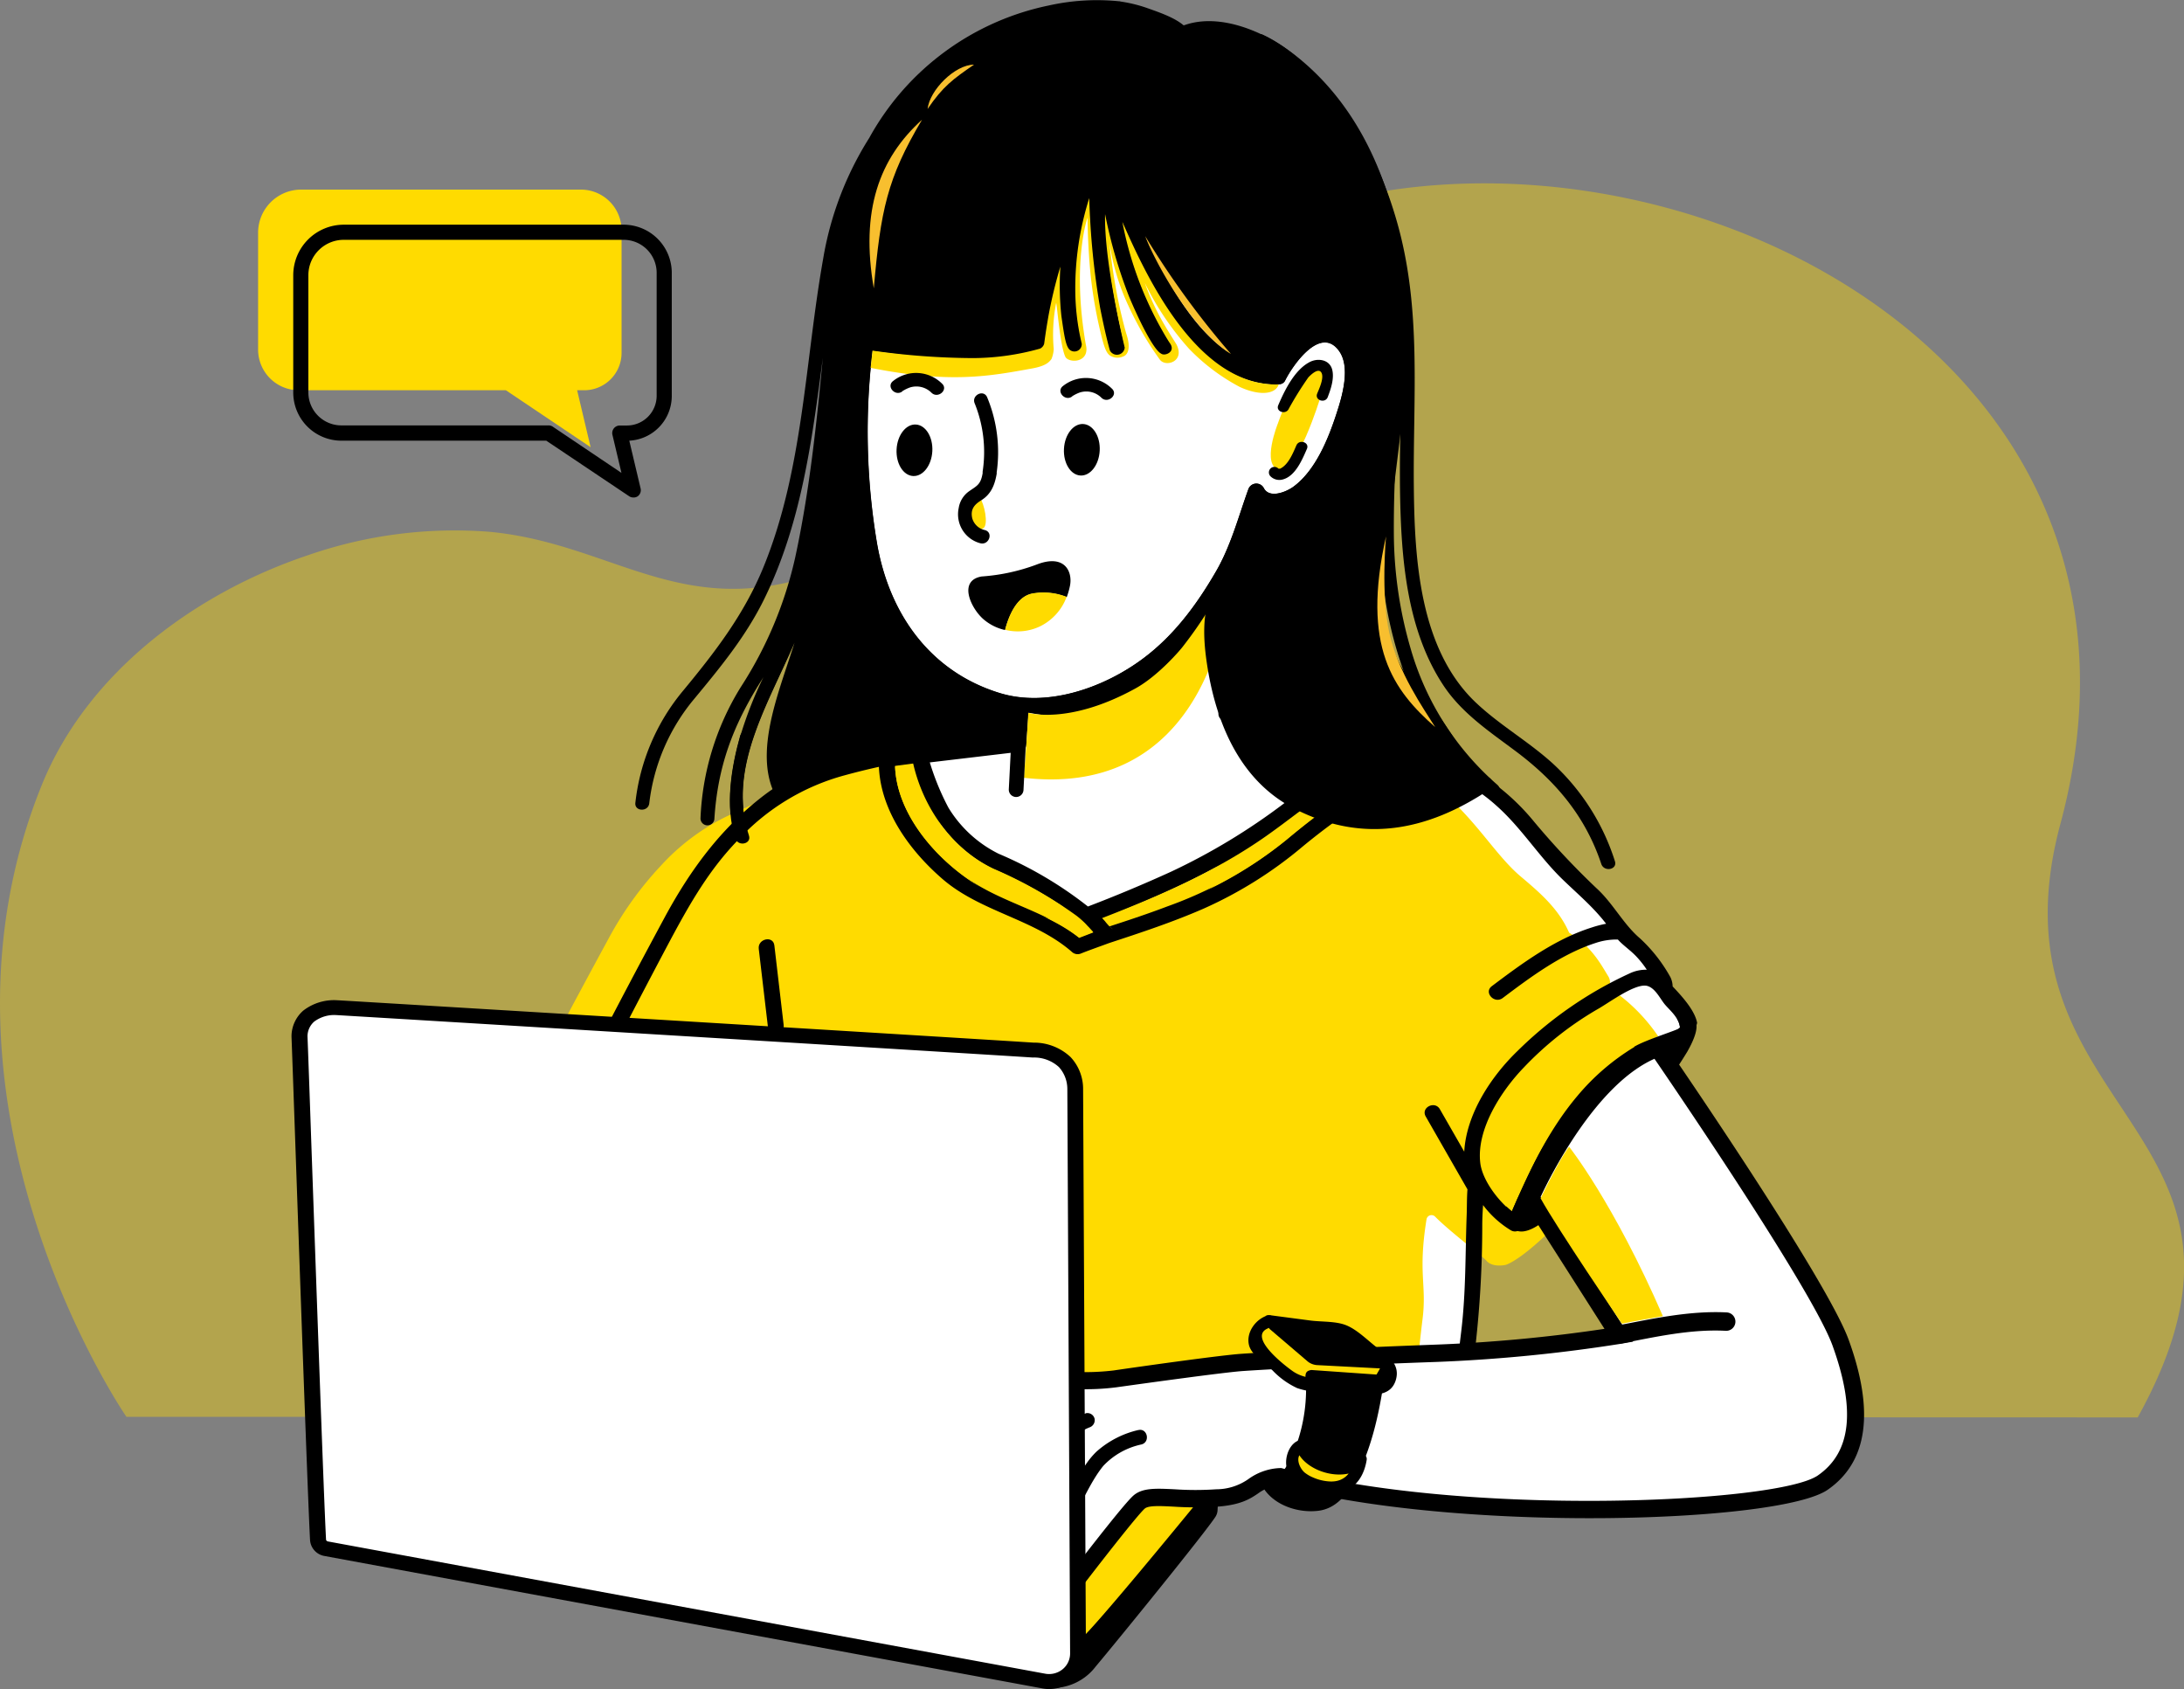
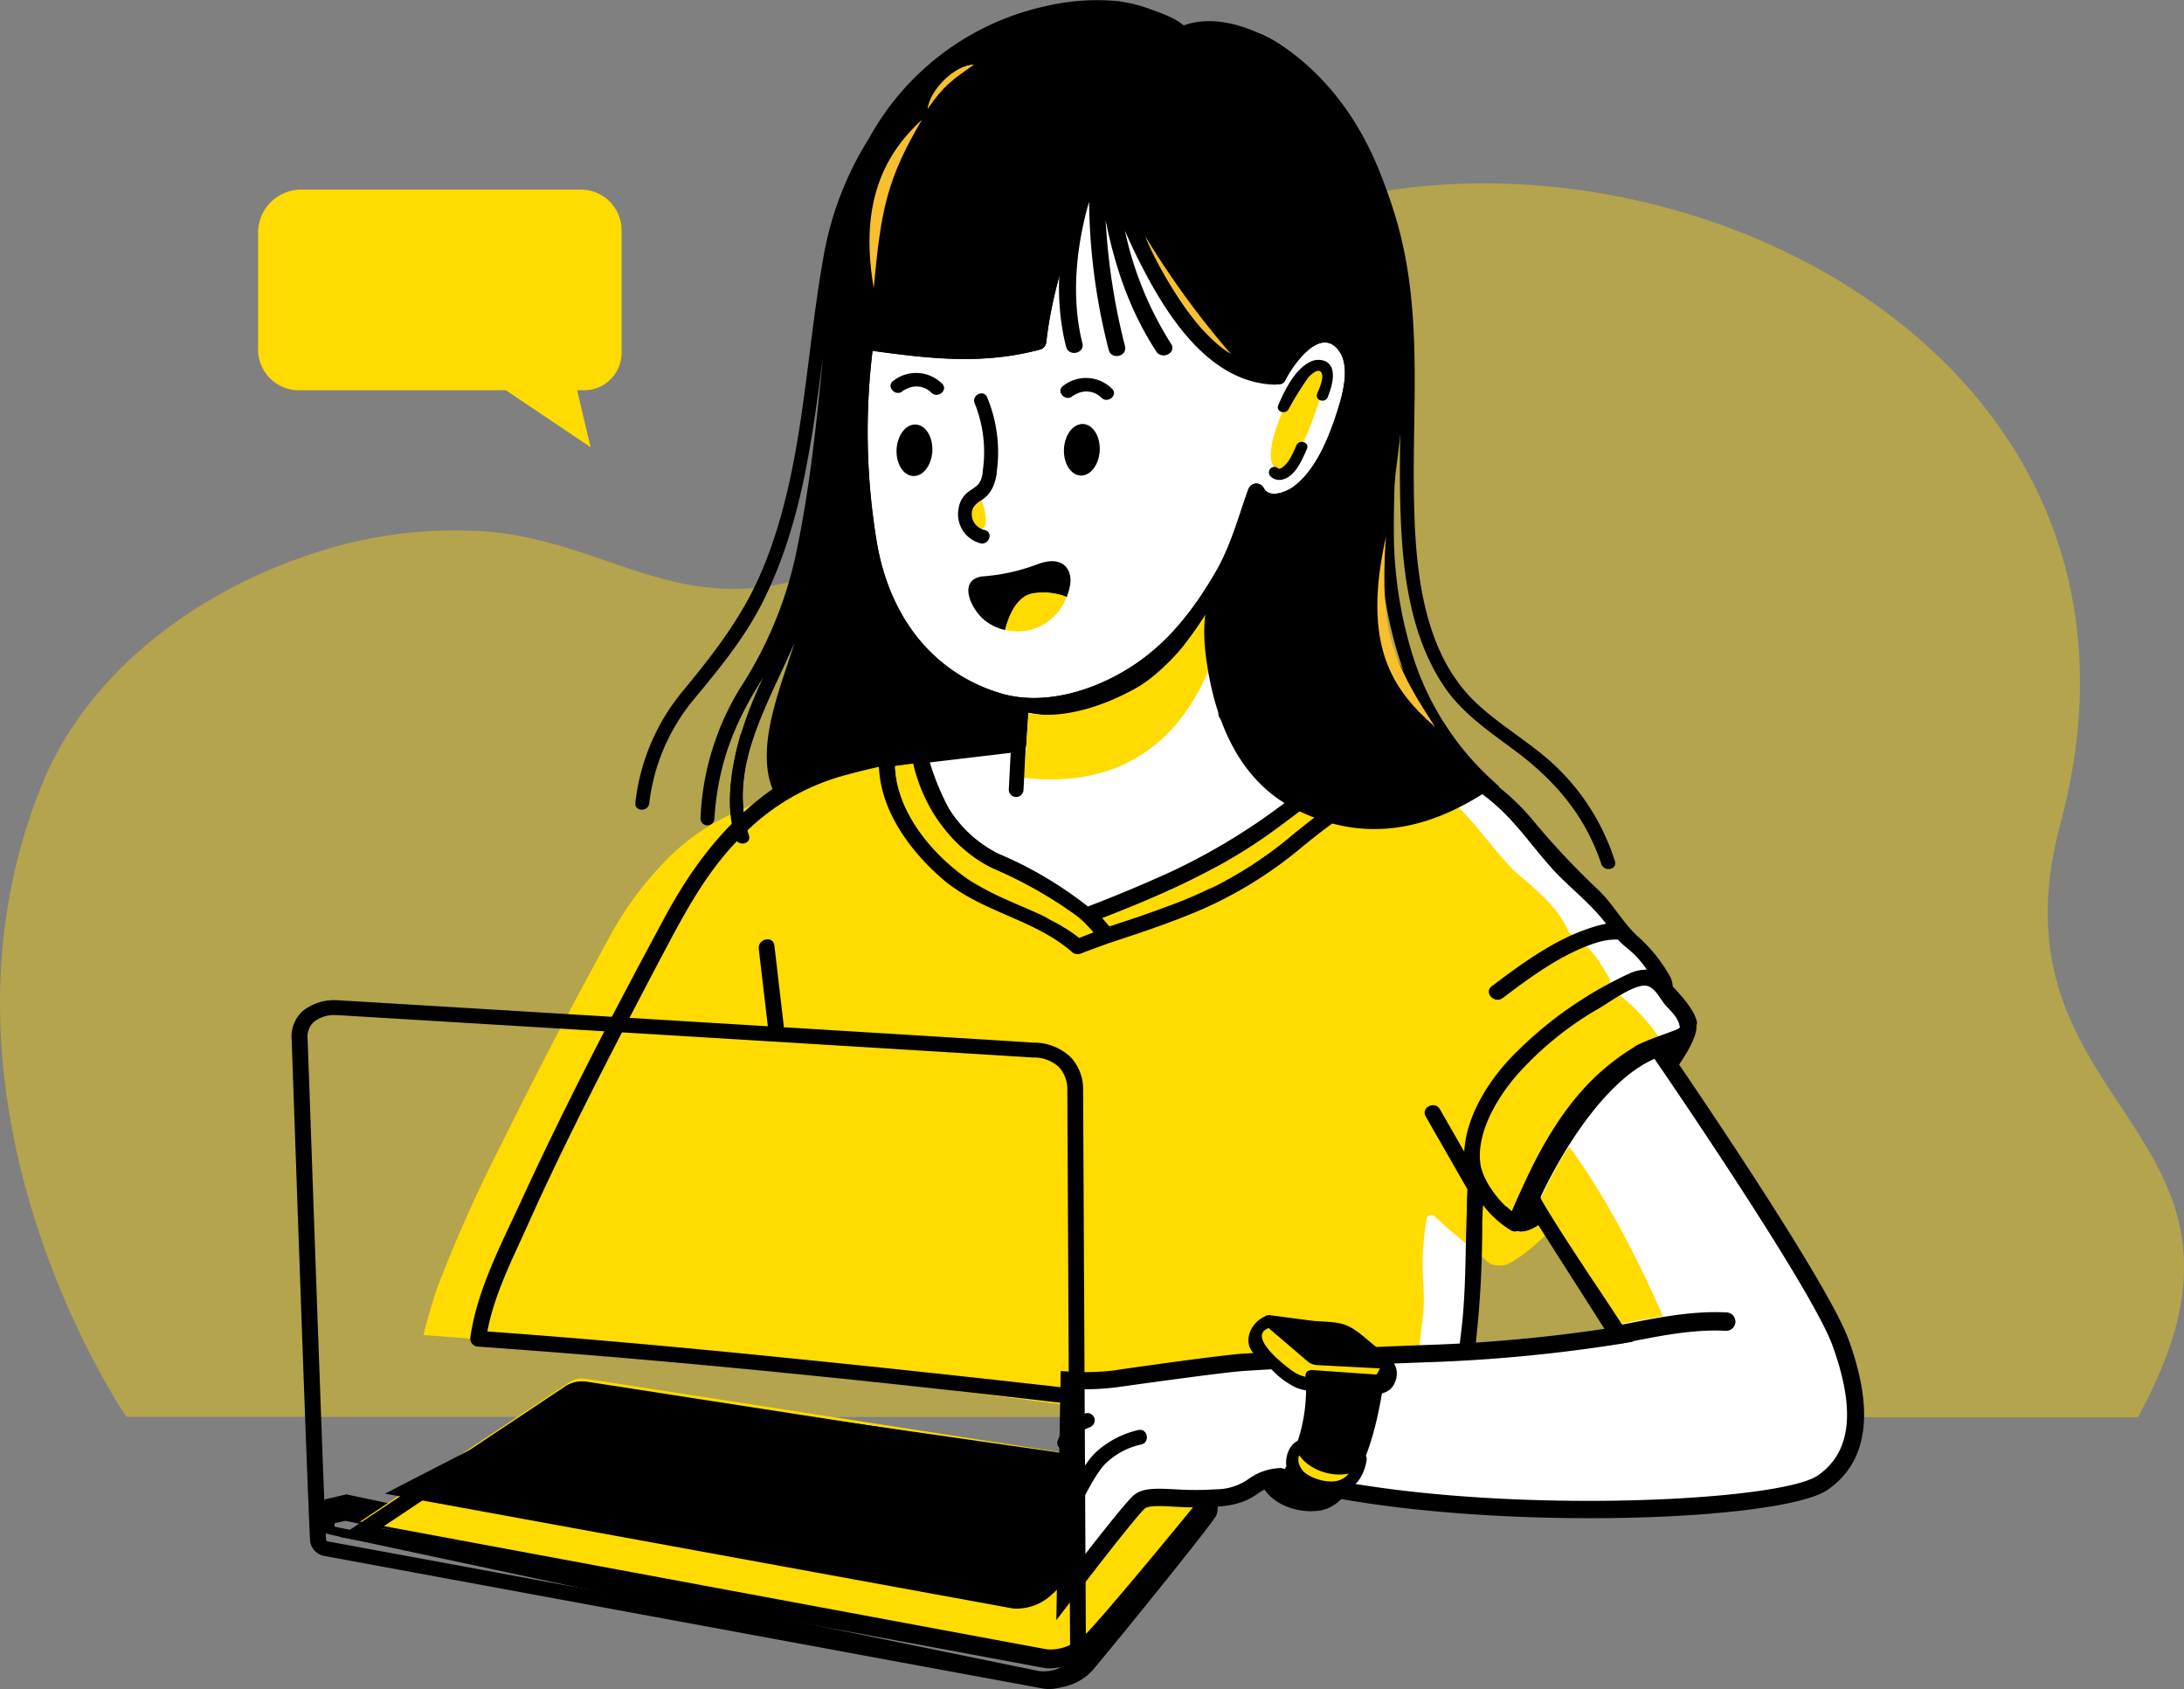
<svg xmlns="http://www.w3.org/2000/svg" viewBox="0 0 401.51 310.45">
  <rect x="0" y="0" width="401.51" height="310.45" fill="#808080" stroke="none" />
  <defs>
    <style>.cls-1,.cls-2{fill:#ffdb00;}.cls-2{opacity:0.4;}.cls-3{fill:#fff;}.cls-4{fill:none;}.cls-5{fill:#f8bf2f;}</style>
  </defs>
  <title>Asset 15</title>
  <g id="Layer_2" data-name="Layer 2">
    <g id="Layer_4" data-name="Layer 4">
      <path class="cls-1" d="M55.35,34.85h51.46a7.48,7.48,0,0,1,7.46,7.46V64.88a6.87,6.87,0,0,1-6.85,6.85H106.1l2.48,10.47L93,71.73H54.91a7.48,7.48,0,0,1-7.46-7.45V42.74A7.92,7.92,0,0,1,55.35,34.85Z" />
      <path class="cls-2" d="M23.24,260.42s-39.47-57.26-15.53-116.2c8.41-20.71,28.34-35.3,49-42.2a82.19,82.19,0,0,1,33.32-4.27c21.14,2,33.76,14.76,56,9A90,90,0,0,0,198.23,69c46.84-72.13,210.33-28.32,180.56,82.43C364.39,205,422.63,207,393,260.53Z" />
-       <path d="M116.42,91.44a1.35,1.35,0,0,1-.77-.24L100.43,81H62.75a8.86,8.86,0,0,1-8.84-8.84V50.59a9.3,9.3,0,0,1,9.28-9.29h51.46a8.86,8.86,0,0,1,8.85,8.85V72.73A8.24,8.24,0,0,1,115.69,81l2.08,8.78a1.38,1.38,0,0,1-.56,1.46A1.35,1.35,0,0,1,116.42,91.44ZM63.19,44.08a6.51,6.51,0,0,0-6.5,6.51V72.13a6.07,6.07,0,0,0,6.06,6.06h38.1a1.36,1.36,0,0,1,.78.24l12.62,8.49-1.66-7a1.39,1.39,0,0,1,1.35-1.71h1.32a5.47,5.47,0,0,0,5.46-5.46V50.15a6.07,6.07,0,0,0-6.07-6.07Z" />
      <path d="M256.23,63.54c-1.79,12.55-3,25.44-2.38,38.11a72,72,0,0,0,4,21.15,55.47,55.47,0,0,0,15.91,23.51c1.25,1.06,2.75-1,1.5-2.07a52.3,52.3,0,0,1-15.92-25,76.63,76.63,0,0,1-3.09-20.85,222.55,222.55,0,0,1,2.48-34.59c.23-1.63-2.31-1.88-2.54-.26Z" />
      <path d="M273.43,143c-5.32-4.59-7.35-10.35-12.17-15.48a24.45,24.45,0,0,1-6.66-18.11c.41-18.81,5.38-37.16,3.89-56.09-1.28-16.41-7.29-33.11-20.74-43.44-5.13-3.93-13.31-7.58-19.94-5.28l-.21.06c-1.66-1.42-4.42-2.37-6.42-3.08A26.28,26.28,0,0,0,206,.28a1.31,1.31,0,0,0-.41-.06A40.71,40.71,0,0,0,192.84,1a49,49,0,0,0-32.92,24.14l-.09.17a60.17,60.17,0,0,0-8.51,22.32c-3.35,18.89-3.63,38.74-11,56.7-3.55,8.64-8.86,15.52-14.74,22.63a38.84,38.84,0,0,0-8.77,20.57c-.22,1.63,2.34,1.76,2.55.14a36.52,36.52,0,0,1,8.35-19.31c4.7-5.68,9.22-11.17,12.56-17.8,7-14,9-29.48,11-44.79-1.17,12.26-2.45,24.5-5.05,36.56a72.89,72.89,0,0,1-10.06,24,49.49,49.49,0,0,0-7.38,24.12,1.28,1.28,0,0,0,2.55.13c.6-9.71,3.43-17.21,8.54-25.34.17-.26.33-.53.49-.8a72.41,72.41,0,0,0-4.23,10.76c-1.65,5.82-2.87,13.09-.9,19,.51,1.54,3,1,2.49-.55-4.06-12.27,3.42-24.06,8.34-35.51-3.38,10.91-10.17,25.65,1.29,33.31,8.18,5.47,19.89,4.45,29.14,3.16a1.09,1.09,0,0,0,.94-1.38L270.76,144l.77.66C272.77,145.72,274.68,144,273.43,143Z" />
      <path class="cls-3" d="M307.35,183.64c-.35-.4-.79-1-1.26-1.68a2.14,2.14,0,0,0-.16-1.71c-1.26-2-3.07-5.53-7.32-8.11-1.86-4.16-4.91-6.93-9-10.31-6.7-5.58-11.53-16.92-25.35-21.55l.12,0s-1.29-.76-7.36-2.4a12.71,12.71,0,0,0-2.73.52c-.58,0-1.15-.08-1.75-.1-11.17,5.68-39.31,25.51-53.73,27.5a82.43,82.43,0,0,0-15.36-8.32l-.71-.33a159.17,159.17,0,0,1-13-16.15,18.63,18.63,0,0,1-.48-1.86l-.75.1c-.51-.73-.79-1.16-.79-1.16s-19.76,4.64-24.58,7.09c-8.36,4.25-15.45,13.44-19.17,20.44,0,0-36,65.23-37.89,80.43,70.64,4.94,181.31,19.33,181.31,19.33s2.94-22.34,3.48-28.81c.57-6.83-.59-9.95.63-19.61a29.16,29.16,0,0,0,4.7,6.21c.18,1.23.74,1.91,1.94,1.64a3.59,3.59,0,0,0,.48-.14c2.65-1,7.86-5.8,17.61-17.45,8-9.61,11.08-14.45,12.11-16.89.26-.13.51-.25.73-.38a3,3,0,0,0,1.67-1.54C310.89,187.15,308.84,185.36,307.35,183.64Z" />
      <path class="cls-3" d="M280.12,225.32l.14-.33-.47.15A2.68,2.68,0,0,0,280.12,225.32Z" />
      <path class="cls-1" d="M297.12,182.93c-.35-.41-.78-1-1.24-1.68a2.13,2.13,0,0,0-.16-1.71c-1.25-2-3-5.53-7.25-8.11-1.84-4.16-4.85-6.93-8.87-10.3-6.64-5.57-11.41-16.91-25.1-21.54l.12,0s-1.28-.76-7.29-2.39a11.92,11.92,0,0,0-2.71.51c-.57,0-1.14-.08-1.73-.1-11.07,5.69-36.22,24-50.51,26-25.16-10.29-26.08-25-26.08-25s-13.72-.27-24,7c-2.85,2-6.13,3.18-9.24,4.71a40.22,40.22,0,0,0-11.5,8.73,63.43,63.43,0,0,0-9.6,13.32q-2.64,4.86-5.25,9.72c-5,9.27-9.79,18.6-14.43,28a271.72,271.72,0,0,0-12.1,27.13c-.19.53-2.5,8.16-2.27,8.18,66.15,4.62,169.12,19.91,180.18,21.57a.93.93,0,0,0,1.06-.84c.35-3.86,1.65-18,2.36-23.56.83-6.47-.87-8.38.74-18.43a.93.93,0,0,1,1.58-.52c2.57,2.61,8,6.7,9.39,8.05,1.08,1.37,3.5.86,3.67.8,2.63-1,8.89-5.93,18.92-18.24a95.87,95.87,0,0,0,12.83-20.54C308.74,192.5,298.6,184.64,297.12,182.93Z" />
-       <path d="M220.1,275.56l-.83-.15c-2.2,3.39-17.52,20.83-21.33,25.39-4.05,4.85-7.85,3.06-7.85,3.06L63.52,278l-3,.66c-.65,1-.49,3.09.11,3.24L190.67,308.6a8.48,8.48,0,0,0,7.76-3.07c4-4.55,20.06-23.27,21.55-25.58a.64.64,0,0,0,.1-.33l.2-3.77A.26.26,0,0,0,220.1,275.56Z" />
      <path d="M193.14,310.26a6.08,6.08,0,0,1-1-.12L60.42,282A2,2,0,0,1,59,280.57a5.86,5.86,0,0,1,.43-4.46l.33-.52,3.93-.92L192.37,302l.15.07c.1.05,3,1.28,6.26-2.87,1.14-1.44,3.28-4.06,5.77-7.1,5.69-7,14.29-17.48,15.82-19.95l.53-.86,1.78.33a1.82,1.82,0,0,1,1.36,1.95l-.2,4a2.43,2.43,0,0,1-.35,1.16c-1.64,2.64-18.19,23-22.06,27.59A10,10,0,0,1,193.14,310.26ZM61.51,280.61,191,307.15a7.08,7.08,0,0,0,6.42-2.61c4.08-4.64,19.25-22.35,21.29-25.23l0-.73c-3.07,3.87-9,10.8-14,16.6-2.43,2.83-4.53,5.27-5.64,6.59-4.21,5.05-8.39,3.87-9.34,3.51L63.53,279.54l-2,.43A3.47,3.47,0,0,0,61.51,280.61Z" />
      <path class="cls-1" d="M199.91,300.15c3.78-3.59,22.07-26,24.24-28.68L107.69,253.42a4.4,4.4,0,0,0-2.9.56l-38.6,25.71,125.91,23.4S195.88,304,199.91,300.15Z" />
      <path d="M192.66,306.65a5.76,5.76,0,0,1-.88-.11L62.36,282.49l41.73-27.8a5.73,5.73,0,0,1,3.81-.73l119,18.44-1.65,2c-3.41,4.18-20.6,25.23-24.37,28.82h0A11.13,11.13,0,0,1,192.66,306.65ZM70,280.9l122.33,22.74c.18,0,3.22.62,6.59-2.58h0c3.22-3.06,17.37-20.28,22.47-26.52L107.47,256.88a3,3,0,0,0-2,.37Z" />
      <path d="M310.37,188.19s3.79.27-12.21,19.38-19.78,19.8-20.07,15.47c-.37-5.69,6.26-16.44,10.49-21.8S301.1,188.36,310.37,188.19Z" />
      <path d="M310.31,189.32c-1.2-.13-.14-.82-.9.5a84.56,84.56,0,0,1-4.78,7.78c-4.1,5.6-8.61,11-13.24,16.11a65.66,65.66,0,0,1-8.95,8.85c-.87.65-2.26,2-3.11,1.18s.3-4.09.58-5a41.38,41.38,0,0,1,3.66-8c5.6-9.86,14.48-20.85,26.74-21.45,1.44-.07,1.57-2.32.12-2.25-10.91.53-19.57,8.56-25.43,17.17-3,4.45-6.09,9.42-7.48,14.68-.49,1.82-1.23,4.84.17,6.51,2.87,3.42,8.76-3.3,10.47-5a194.93,194.93,0,0,0,13.19-14.95,91.37,91.37,0,0,0,8.84-12.14c.67-1.18,3.33-5.93.24-6.26C309,186.91,308.87,189.16,310.31,189.32Z" />
      <path class="cls-3" d="M199.68,168.92c13.08,1.86,22-5.62,52-30-21.45-4.73-26.38-7.73-26.38-7.73L228,96.93s-4.65,15.1-12.33,23.84c-7.34,8.35-15.65,11.67-27.85,8.58l-.53,7.49-19,2.25S167.63,164.35,199.68,168.92Z" />
      <path d="M199.61,170.27c7.3,1,13.86-1.37,20-5.13,11.78-7.16,22.29-16.56,33-25.21a1.36,1.36,0,0,0-.47-2.29c-8-1.78-16.22-3.56-23.87-6.6-.43-.17-1.79-1.06-2.19-1,1.15-.26,0,2.07.67.33a10.35,10.35,0,0,0,.2-2.56L229.38,97a1.36,1.36,0,0,0-2.64-.49,72.6,72.6,0,0,1-9.9,20.63c-7,9.77-16.83,13.73-28.57,10.93a1.36,1.36,0,0,0-1.77,1.21l-.53,7.49,1.06-1.25-19,2.25a1.37,1.37,0,0,0-1.06,1.25,28.55,28.55,0,0,0,4.12,14.39c6,10.32,17.17,15.12,28.56,16.86,1.72.26,1.85-2.45.15-2.71-14.39-2.18-30.47-11.93-30.12-28.4l-1.06,1.25,19-2.25a1.35,1.35,0,0,0,1.06-1.25l.53-7.49-1.78,1.22c11.46,2.74,21.49,0,29.3-9,5.92-6.79,9.93-15.72,12.59-24.28l-2.64-.5L224,131.12a1.33,1.33,0,0,0,.61,1.2,28.52,28.52,0,0,0,5.2,2.16,192.14,192.14,0,0,0,21.49,5.72l-.48-2.28c-10.32,8.36-20.49,17.43-31.8,24.45-6,3.71-12.14,6.15-19.24,5.19C198,167.33,197.9,170,199.61,170.27Z" />
      <path class="cls-3" d="M236.29,69.89a1.21,1.21,0,0,1-1.39.71,1.86,1.86,0,0,1-.37-.1C224.89,66.81,218.28,56,213,47.68a200.11,200.11,0,0,1-10.12-18c-5,10.34-9.24,21.77-10.54,33.18a1.59,1.59,0,0,1-1.2,1.42c-10.62,2.81-20.21,1.65-30.75.22a123.55,123.55,0,0,0,.78,35.14c2.17,13,9.63,23.76,22.55,27.75,8.88,2.75,19.32-1,26.45-6.36,5.67-4.24,9.86-9.92,13.38-16,2.73-4.72,4.1-10,5.94-15.1a1.55,1.55,0,0,1,2.82-.22c1,2,4.12.73,5.4-.19,4.16-3,6.55-9,8.06-13.73,1-3,2.53-8.34.38-11.28C242.78,59.82,237.76,67,236.29,69.89Z" />
      <path d="M247.1,61.07c-5.11-3.56-10.22,1.71-12.76,6-8.93-4.13-15.29-15.39-20.1-23.28a202.52,202.52,0,0,1-10-18.31,1.54,1.54,0,0,0-2.64-.14C196,36.57,191.09,49,189.46,61.52c-10.4,2.51-19.85,1.13-30.31-.29a1.56,1.56,0,0,0-1.61,1.45,124.9,124.9,0,0,0-.37,29.81c1.24,11.54,3.8,23,13,30.85,13.59,11.59,31.76,9.28,44.71-2.22,8.72-7.74,12.87-17.52,16.72-28a7.15,7.15,0,0,0,5.92,0c6.62-2.86,10.29-12.39,11.86-18.82C250.41,70.21,251.16,63.9,247.1,61.07Zm-1.3,14.69c-1.51,4.68-3.9,10.72-8.06,13.73-1.28.92-4.37,2.21-5.4.19a1.55,1.55,0,0,0-2.82.22c-1.84,5.1-3.21,10.38-5.94,15.1-3.52,6.09-7.71,11.77-13.38,16-7.13,5.33-17.57,9.11-26.45,6.36-12.92-4-20.38-14.78-22.55-27.75a123.55,123.55,0,0,1-.78-35.14c10.54,1.43,20.13,2.59,30.75-.22a1.59,1.59,0,0,0,1.2-1.42c1.3-11.41,5.52-22.84,10.54-33.18a200.11,200.11,0,0,0,10.12,18c5.25,8.3,11.86,19.13,21.5,22.82a1.86,1.86,0,0,0,.37.1,1.21,1.21,0,0,0,1.39-.71c1.47-2.89,6.49-10.07,9.89-5.41C248.33,67.42,246.77,72.74,245.8,75.76Z" />
      <path d="M234.52,67.59c-11.3-.29-18.38-12.86-22.73-21.75A113,113,0,0,1,204.19,26a1.44,1.44,0,0,0-1.35-1.16,1.16,1.16,0,0,0-1.43.7l-.17.36h0v0c-5.52,11.41-8.4,25.42-5.25,37.83.48,1.9,3.48,1.26,3-.66-2.09-8.22-1.19-17.67,1.23-26a113.77,113.77,0,0,0,3.6,27.22c.47,1.92,3.46,1.27,3-.66a119.78,119.78,0,0,1-3.56-23.14c1.7,8.46,4.38,16.52,9.3,24.1,1.07,1.64,3.81.26,2.73-1.4a63.21,63.21,0,0,1-8.47-20.75c1.07,2.44,2.2,4.83,3.43,7.16,4.84,9.26,12.47,20.79,24.12,21.1C236.32,70.71,236.49,67.65,234.52,67.59Z" />
      <path d="M193,292.92c2.84-2.4,14.84-15.45,19.66-20.72a1.43,1.43,0,0,0-.83-2.38L110.62,255.34a4.26,4.26,0,0,0-2.58.43l-36.11,18.6,114.12,20.86A8.73,8.73,0,0,0,193,292.92Z" />
      <path d="M186.64,295.67c-.39,0-.63-.07-.67-.07L70.78,274.54l37.09-19.11a4.77,4.77,0,0,1,2.81-.46l101.21,14.48a1.74,1.74,0,0,1,1.41,1.17,1.8,1.8,0,0,1-.36,1.83c-5,5.44-16.86,18.35-19.7,20.75A9.47,9.47,0,0,1,186.64,295.67ZM73.08,274.19l113,20.67a8.44,8.44,0,0,0,6.64-2.23h0c2.81-2.38,14.66-15.26,19.62-20.68a1.07,1.07,0,0,0,.22-1.08,1,1,0,0,0-.82-.67L110.57,255.71a4.09,4.09,0,0,0-2.36.39Z" />
      <path class="cls-4" d="M299.62,179a7,7,0,0,1,3.16-.68,18.15,18.15,0,0,0-1.94-2.45c-1.2-1.25-2.38-2-3.38-3.1l-.08,0a12,12,0,0,0-4,.63c-6.26,2-11.92,6.23-17.1,10.13-1.5,1.13-3.47-1-2-2.18,5.6-4.22,11.65-8.68,18.43-10.81a20.29,20.29,0,0,1,2.59-.67c-2.4-3.12-5.24-5.47-8.14-8.28-4.32-4.19-7.53-9.37-12-13.4a32.21,32.21,0,0,0-9.25-5.85l-1.55-.61c-9.07,2-17.78,8.15-24.78,13.89A76.4,76.4,0,0,1,221.32,167c-5.67,2.48-11.55,4.42-17.43,6.35-1.7.63-3.41,1.22-5.1,1.89a1.56,1.56,0,0,1-1.76-.32c-7-6.07-16.82-7.33-23.86-13.46-5.93-5.16-11.23-12.43-11.57-20.51-2.09.46-4.18,1-6.24,1.54a41.3,41.3,0,0,0-19.59,11.84c-5.3,5.43-8.84,11.62-12.37,18.19q-6.12,11.42-12,23c-5,9.74-9.83,19.53-14.3,29.5-2.76,6.18-6.24,12.92-7.48,19.71,16.41,1.18,32.79,2.65,49.15,4.27q63.85,6.28,127.51,14.65c.82-6.33,1.63-12.66,2.38-19,.85-7.22.71-14.22,1-21.45.05-1.46,0-3,.14-4.61l-7.67-13.39c-.95-1.64,1.67-3,2.6-1.34l4.5,7.84c.39-7,5-13.89,9.81-18.51A72.22,72.22,0,0,1,299.62,179Zm-160.17-7.47q-.87-7.31-1.72-14.62c-.22-1.87,2.64-2.5,2.86-.63q.87,7.31,1.72,14.62C142.53,172.73,139.67,173.36,139.45,171.49Z" />
      <path class="cls-3" d="M306,184.51c-.89-1.1-1.8-3.11-3.37-3.38-1.17-.21-3.08.73-4.92,1.82a18.84,18.84,0,0,1,5.46,5.67,48.6,48.6,0,0,0-5.58,4c-13.76,10.91-16.78,21.51-18.7,27.66,3-6.68,6.31-13.28,11-18.87a42,42,0,0,1,10.52-9.06c2.14-1.29,6.6-1.48,8.43-3.52C308.72,187,306.86,185.56,306,184.51Z" />
      <path class="cls-1" d="M298.83,193.69c1.55-1.24,4.23-2.27,6-3.23a32.61,32.61,0,0,0-7.07-7.51c-1.61,1-3.16,2-4.11,2.54a60.55,60.55,0,0,0-13.48,10.67c-4.11,4.22-8.79,11.33-8,17.57.37,3,3.1,6.77,5.79,8.91.33-.77.67-1.54,1-2.31C281.9,214.41,285.06,204.6,298.83,193.69Z" />
      <path d="M312,188c-.42-2.25-2.66-4.75-4.5-6.69a4,4,0,0,0-.3-1.45,2.06,2.06,0,0,0-.16-.34,28.35,28.35,0,0,0-5.55-7.05c-3.07-2.61-4.92-6.42-8-9.22A145.13,145.13,0,0,1,282,151a41.4,41.4,0,0,0-13.18-10.64,49.14,49.14,0,0,0-5.53-2.25,14.94,14.94,0,0,0-8.55-1.47,8.43,8.43,0,0,0-4.24,1.23l-1,.67c-4.82,2.41-9.19,6-13.46,9.14a115.68,115.68,0,0,1-20.7,12.52q-7.56,3.45-15.33,6.42a71.51,71.51,0,0,0-16.43-9.7,22.5,22.5,0,0,1-9.21-8.45,46.64,46.64,0,0,1-4.1-10.78,1.5,1.5,0,0,0-1.75-1.11c-9.64,1.63-20.13,3.54-28.05,9.59S127,159.79,122.34,168.35c-9.26,17.17-18.31,34.5-26.46,52.24-3.65,7.93-8.25,16.6-9.43,25.38a1.48,1.48,0,0,0,1.38,1.54C143,251.39,198,258,252.9,264.87q7.28.92,14.54,1.85a1.48,1.48,0,0,0,1.54-1.39q1.18-9,2.28-18a197.54,197.54,0,0,0,1.24-22.14c0-1.23.07-2.46.15-3.69a18.13,18.13,0,0,0,5.08,4.62,1.49,1.49,0,0,0,2.19-.76c3.57-8.43,7.52-17.19,13.92-23.89a39.18,39.18,0,0,1,11-8.12c2.34-1.15,5.43-1.93,6.87-4.25a1.41,1.41,0,0,0,.18-.45.64.64,0,0,1,0-.07,1.11,1.11,0,0,0,0-.17A2.08,2.08,0,0,0,312,188Zm-79.1-34.3c5.79-4.09,11.28-8.81,17.54-12.18,2.86-1.53,5.2-2.54,8.39-1.62l.67.19c-8.44,2.94-16.34,8.72-22.95,14.25a74.09,74.09,0,0,1-21.76,12.26c-3.55,1.35-7.15,2.55-10.76,3.72-.08,0,1.22.95.17.19a9.09,9.09,0,0,1-1-1.11l-.52-.56C213.16,164.71,223.58,160.19,232.86,153.65Zm-65-13.27c1.86,8.18,7.19,15.75,14.8,19.35a79.53,79.53,0,0,1,15.22,8.62,16.8,16.8,0,0,1,1.62,1.42l1.45,1.57-2.59,1c-6.07-4.79-13.93-6.3-20.24-10.64-6.67-4.58-13.29-12.38-13.6-20.84Zm101.31,71.29-4.5-7.84c-.93-1.63-3.55-.3-2.6,1.34l7.67,13.39c-.12,1.56-.09,3.15-.14,4.61-.27,7.23-.13,14.23-1,21.45-.75,6.34-1.56,12.67-2.38,19Q202.63,255.34,138.75,249c-16.36-1.62-32.74-3.09-49.15-4.27,1.24-6.79,4.72-13.53,7.48-19.71,4.47-10,9.33-19.76,14.3-29.5q5.9-11.53,12-23c3.53-6.57,7.07-12.76,12.37-18.19a41.3,41.3,0,0,1,19.59-11.84c2.06-.56,4.15-1.08,6.24-1.54.34,8.08,5.64,15.35,11.57,20.51,7,6.13,16.85,7.39,23.86,13.46a1.56,1.56,0,0,0,1.76.32c1.69-.67,3.4-1.26,5.1-1.89,5.88-1.93,11.76-3.87,17.43-6.35a76.4,76.4,0,0,0,18.25-11.46c7-5.74,15.71-11.87,24.78-13.89l1.55.61a32.21,32.21,0,0,1,9.25,5.85c4.51,4,7.72,9.21,12,13.4,2.9,2.81,5.74,5.16,8.14,8.28a20.29,20.29,0,0,0-2.59.67c-6.78,2.13-12.83,6.59-18.43,10.81-1.51,1.14.46,3.31,2,2.18,5.18-3.9,10.84-8.11,17.1-10.13a12,12,0,0,1,4-.63l.08,0c1,1.12,2.18,1.85,3.38,3.1a18.15,18.15,0,0,1,1.94,2.45,7,7,0,0,0-3.16.68A72.22,72.22,0,0,0,279,193.16C274.2,197.78,269.58,204.69,269.19,211.67Zm31.24-19.27a42,42,0,0,0-10.52,9.06c-4.7,5.59-8.06,12.19-11,18.87-.34.77-.68,1.54-1,2.31-2.69-2.14-5.42-5.89-5.79-8.91-.76-6.24,3.92-13.35,8-17.57a60.55,60.55,0,0,1,13.48-10.67c.95-.52,2.5-1.59,4.11-2.54,1.84-1.09,3.75-2,4.92-1.82,1.57.27,2.48,2.28,3.37,3.38s2.62,2.39,2.85,4.37C308.31,189.38,302.57,191.11,300.43,192.4Z" />
      <path d="M142.36,173.77c-.22-1.87-3.09-1.23-2.87.63q.85,7.31,1.72,14.63c.22,1.87,3.08,1.23,2.86-.63Z" />
      <path class="cls-1" d="M178.14,161.66c6.31,4.34,14.17,5.85,20.24,10.64l2.59-1-1.45-1.57a16.8,16.8,0,0,0-1.62-1.42,79.53,79.53,0,0,0-15.22-8.62c-7.61-3.6-12.94-11.17-14.8-19.35l-3.34.44C164.85,149.28,171.47,157.08,178.14,161.66Z" />
      <path class="cls-1" d="M204.16,170.46c1.05.76-.25-.17-.17-.19,3.61-1.17,7.21-2.37,10.76-3.72a74.09,74.09,0,0,0,21.76-12.26C243.12,148.76,251,143,259.46,140l-.67-.19c-3.19-.92-5.53.09-8.39,1.62-6.26,3.37-11.75,8.09-17.54,12.18-9.28,6.54-19.7,11.06-30.25,15.14l.52.56A9.09,9.09,0,0,0,204.16,170.46Z" />
      <path class="cls-1" d="M226.22,103.74c-.4,15.78-8.34,42.65-38,39.22.53-6.45.82-11.94.82-11.94s7.47,2.26,19.7-4.48c4.21-2.32,8.24-7.08,8.63-7.59a77.58,77.58,0,0,0,5-7.18A38.58,38.58,0,0,0,226.22,103.74Z" />
-       <path class="cls-1" d="M160.4,64.45a135.5,135.5,0,0,0,18.37,1.37,46.21,46.21,0,0,0,12.43-1.74,1.43,1.43,0,0,0,.76-.89c.34-2.53.54-3.64.77-5A85.05,85.05,0,0,1,194.94,49a53.13,53.13,0,0,0,.19,9.11c.54,3.71.81,5.74,1.66,6.28a1.35,1.35,0,0,0,2.08-1.22,43.2,43.2,0,0,1-1.19-9.76,55,55,0,0,1,2.57-17,141.05,141.05,0,0,0,2,20.18c.69,3.48,1.23,5.76,1.75,7.67a1,1,0,0,0,.23.43,1.44,1.44,0,0,0,2.54-.8c-1.92-8.11-3.76-18.23-3.61-24.53a89.07,89.07,0,0,0,4.39,15.1c1.45,3.49,4.39,9.77,5.92,10.54.64.5,2.62-.26,1.71-1.77-.57-.8-1.56-2.55-2.16-3.64a65,65,0,0,1-6.68-18.8c3.93,8.84,13.39,30.32,28.75,29.87-.71,2-3.87,2-7.19.45a37,37,0,0,1-9.3-7A52.7,52.7,0,0,1,210.46,52a47.41,47.41,0,0,0,2.79,6.25c1.28,2.36,2.74,4.55,3,5,1.69,3.15-1.9,4.31-3,2.88a58.23,58.23,0,0,1-5.79-9.91A41,41,0,0,1,204,44.77c0,.58.52,4.93,1.27,8.92s1.7,7.36,1.79,7.64c1,3,.07,4-.59,4.2a2.58,2.58,0,0,1-2.4-.17c-.71-.49-1.07-1.62-1.52-3.36a82.55,82.55,0,0,1-2-11c-.59-5.6-.62-11-.62-11s-2.92,8.25-.32,23.29c.84,3.29-2.81,3.53-3.69,2.41-1-1.7-1.63-10.1-1.76-10a30.33,30.33,0,0,0-.44,8.47A5.74,5.74,0,0,1,193.3,66c-.43.55-1,1.26-3.53,1.72-7.58,1.37-14.93,2.85-29.71-.11Z" />
      <path class="cls-3" d="M304.75,192.74s29.56,42.86,33.62,54c3.21,8.82,5.2,19.87-3.28,25.73s-68,7.6-99.68-1.07c-5.67.41-4.4,3.34-11.69,3.89s-12.3-1-14.31.74S195.86,293,195.86,293l.3-17,.39-22.29a46.82,46.82,0,0,0,8.4-.23c3.66-.55,19.55-2.8,23.47-3.06s17.55-1,35.61-1.67a279.84,279.84,0,0,0,33.57-3.3l-15.91-26S291.28,197.54,304.75,192.74Z" />
      <path d="M194.2,297.79,195,252l1.66.11a44.15,44.15,0,0,0,8.05-.21c3.18-.47,19.47-2.8,23.6-3.07,3.67-.25,17.24-1,35.66-1.68a282.6,282.6,0,0,0,31-2.9l-15.31-24,.34-.77c.41-1,10.27-23.28,24.23-28.25l1.14-.41.68,1c1.31,1.89,29.73,43.2,33.81,54.44,4.8,13.2,3.5,22.48-3.86,27.57-8.92,6.17-68.46,8-100.72-.78a7.37,7.37,0,0,0-4,1.46c-1.48,1-3.16,2.09-7.44,2.42a61.11,61.11,0,0,1-8.05,0c-2.49-.13-4.65-.24-5.34.36-1.37,1.2-8.9,10.87-13.33,16.69Zm3.9-42.47-.58,32.91c3.63-4.7,9.38-12.07,10.86-13.35,1.65-1.43,4.13-1.31,7.57-1.14a56.7,56.7,0,0,0,7.64,0,10.36,10.36,0,0,0,5.95-1.9,10.54,10.54,0,0,1,5.76-2h.27l.26.07c32.7,8.95,90.86,6.48,98.36,1.29,6.12-4.23,7-12,2.7-23.89-3.61-9.94-28-45.8-32.73-52.7C293.38,199.38,285,216.17,283.23,220l17,26.6-2.35.41a287,287,0,0,1-33.79,3.32c-18.38.64-31.9,1.42-35.56,1.67s-19.17,2.42-23.34,3A44,44,0,0,1,198.1,255.32Z" />
      <path d="M209.21,262.86a17.42,17.42,0,0,0-7.62,3.95c-2.9,2.76-4.51,7.21-6.6,10.61-.91,1.49,1.35,3,2.26,1.49,1.87-3.05,3.34-6.73,5.59-9.48a13.45,13.45,0,0,1,7-3.93c1.68-.43,1.11-3.07-.59-2.64Z" />
      <path d="M199.65,259.77a8.23,8.23,0,0,0-5.19,5c-.59,1.64,2,2.49,2.57.85a5.29,5.29,0,0,1,2-2.62,6.36,6.36,0,0,1,1-.53l.33-.14c.22-.11-.33.11-.13.05a1.4,1.4,0,0,0,1-1.62,1.36,1.36,0,0,0-1.61-1Z" />
      <path class="cls-1" d="M233.34,242.87s-3,.71-2.6,4.44c3.62,3.45,6.71,6.59,8.7,6.93,1.6.28,10.08.79,13.39,1a2.63,2.63,0,0,0,2.62-1.62,3.12,3.12,0,0,0-.78-3.41l-7.61-5.58Z" />
      <path d="M233.1,241.77c-2.21.62-4.07,3.12-3.48,5.48.45,1.82,3,3.42,4.34,4.65a14.85,14.85,0,0,0,4.49,3.23c3.14,1.11,7.08.77,10.37,1,2.79.17,6.77,1,7.8-2.51.79-2.73-1.24-4.28-3.13-5.67s-3.91-3.55-6.08-4.39c-1.87-.73-4.44-.58-6.42-.83l-7.59-1c-1.44-.19-1.55,2.07-.12,2.25l9.72,1.23a20.83,20.83,0,0,1,3.95.5c-1-.36.55.6.79.78l2.5,1.83,2.51,1.84c1.28.93,1.43.59.37,2.39-1.17,2-2,1.42-4.19,1.29l-4.33-.29c-2.5-.18-4.9-.07-7-1.56-1.54-1.09-8.79-6.69-4-8C235,243.58,234.5,241.38,233.1,241.77Z" />
      <path d="M233.83,243.48l12.6,1.56a2.62,2.62,0,0,1,1.31.54l6.85,5.17a.45.45,0,0,1-.3.8l-12.21-.64a3.08,3.08,0,0,1-1.69-.68l-6.93-5.92A.47.47,0,0,1,233.83,243.48Z" />
      <path d="M241.14,253l12.14.85s-3.23,22.92-11.28,22.78a9.55,9.55,0,0,1-8.53-3.29s2.13-.16,4.3-3.83A29.11,29.11,0,0,0,241.14,253Z" />
      <path d="M241.08,254.11l12.14.85-1.06-1.19a64.65,64.65,0,0,1-3.41,13.58c-1,2.55-2.37,6.25-4.95,7.63-3,1.58-7.52.18-9.49-2.42l-.6,1.86c2.79-.38,4.74-3.63,5.82-5.86A31.36,31.36,0,0,0,242.27,253c-.09-1.43-2.34-1.56-2.25-.11a30.76,30.76,0,0,1-1.66,12.62c-.81,2.18-2.44,6.3-5.13,6.67a1.14,1.14,0,0,0-.6,1.85c2.18,2.87,6.34,4.1,9.8,3.65,3.15-.42,5.14-2.88,6.6-5.53,3-5.51,4.49-12.1,5.38-18.3a1.13,1.13,0,0,0-1.07-1.18l-12.14-.85A1.13,1.13,0,0,0,241.08,254.11Z" />
      <path class="cls-1" d="M239.39,266a4.64,4.64,0,0,0,3.59,3.23c3,.81,6.37.49,7.18-1a6.08,6.08,0,0,1-3,4.78c-1.23.67-6.14.83-9-2.42a2.82,2.82,0,0,1-.35-3.13C238.42,266.38,239.15,265.34,239.39,266Z" />
      <path d="M238.29,266.26c1.43,4.52,9.83,6.68,12.81,2.62L249,268.2c-.42,2.57-1.92,4.24-4.54,4.1a8.73,8.73,0,0,1-3.06-.73,6.44,6.44,0,0,1-1.58-.93c-1-.88-1.89-3.09-.14-3.83l-1.36-.25.2.21c1,1.07,2.67-.44,1.68-1.51l-.2-.21a1.16,1.16,0,0,0-1.35-.25c-1.89.8-2.67,3.74-1.94,5.5.88,2.16,3.49,3.46,5.63,4,4.69,1.09,8.12-1.12,8.91-5.94.2-1.19-1.47-1.5-2.07-.68-1.72,2.36-7.89.75-8.72-1.86C240.06,264.41,237.85,264.87,238.29,266.26Z" />
      <path class="cls-1" d="M288.47,210.78s-1.31,1.4-5.25,9.47c3,5.46,14.95,23.05,14.95,23.05s1.57-.36,7.54-1.38C296.62,221,288.47,210.78,288.47,210.78Z" />
      <path d="M317.44,241.23c-6.8-.35-13.65,1.16-20.28,2.44-2.14.42-1.42,3.72.73,3.31,6.34-1.23,12.87-2.71,19.37-2.37a1.69,1.69,0,0,0,.18-3.38Z" />
      <path class="cls-1" d="M234.94,77.8s3.72-11,7.45-10.28c3.17.64.29,5.72.29,5.72s-4.28,14-7.56,13.11S234.94,77.8,234.94,77.8Z" />
      <polygon class="cls-4" points="235.06 86.14 235.06 86.13 235.06 86.13 235.06 86.14" />
      <path class="cls-4" d="M235.06,86.13h0l0,0Z" />
      <path d="M244.89,67.86c-.53-1.81-2.66-2.09-4.14-1.3C238,68,236.19,71.7,235,74.47c-.53,1.21,1.41,1.84,1.94.65a61.12,61.12,0,0,1,3.6-5.77c.56-.58,2-1.93,2.47-.68.34,1-.48,2.76-.86,3.68-.49,1.22,1.45,1.86,1.94.65C244.67,71.49,245.35,69.48,244.89,67.86Z" />
      <path d="M238.33,81.86c-.64,1.45-1.48,3.58-3,4.29.07,0-.22,0-.13,0s0,0-.11,0h0l-.05,0,0,0a1,1,0,0,0-1.5,1.37,2.32,2.32,0,0,0,2.35.59c2.29-.65,3.52-3.65,4.37-5.59C240.8,81.3,238.85,80.66,238.33,81.86Z" />
      <path d="M235.06,86.13c.08,0-.13-.15,0,0Z" />
      <polygon points="235.06 86.13 235.06 86.13 235.05 86.13 235.06 86.13 235.06 86.13" />
      <ellipse cx="168.11" cy="82.76" rx="4.74" ry="3.29" transform="translate(76.67 246.31) rotate(-87)" />
      <ellipse cx="198.89" cy="82.67" rx="4.74" ry="3.29" transform="translate(105.92 276.96) rotate(-87)" />
      <path class="cls-1" d="M180.08,91.35c-.25-.37-1.19-.09-1.84.55-.48.47-1.32,2.46-.78,3.57.91,1.89,2.45,2.28,3.36,1.59S181,92.63,180.08,91.35Z" />
      <path d="M165.85,71.93a7,7,0,0,1,1.43-.71,3.93,3.93,0,0,1,4,1c1.2,1.1,3.11-.6,1.9-1.71a6.77,6.77,0,0,0-9-.47c-1.3,1,.41,2.9,1.71,1.9Z" />
      <path d="M197.09,72.85a7,7,0,0,1,1.43-.71,3.94,3.94,0,0,1,4,1c1.2,1.1,3.11-.6,1.89-1.71a6.78,6.78,0,0,0-9-.47c-1.3,1,.42,2.9,1.71,1.9Z" />
      <path d="M190.6,103.76a35.92,35.92,0,0,1-10.13,2.2c-4.38.75-2,5.82.32,7.85a9.13,9.13,0,0,0,4,2c.55-2.14,1.94-6.06,4.95-6.67a11.52,11.52,0,0,1,6.37.62,14.07,14.07,0,0,0,.6-2.11C197.21,105.1,195.77,101.76,190.6,103.76Z" />
      <path class="cls-1" d="M189.72,109.09c-3,.61-4.4,4.53-4.95,6.67a9.51,9.51,0,0,0,6.45-.64,9.84,9.84,0,0,0,4.87-5.41A11.52,11.52,0,0,0,189.72,109.09Z" />
      <path d="M181.47,73c-.67-1.5-2.94-.33-2.27,1.17a23.86,23.86,0,0,1,1.45,12.51,1.77,1.77,0,0,0,0,.23.14.14,0,0,1,0,.06c-.35,2.08-1,2.29-2.47,3.31a4.63,4.63,0,0,0-1.93,3.1,5.5,5.5,0,0,0,4,6.48c1.59.37,2.41-2,.81-2.43a3.09,3.09,0,0,1-2.32-2.16c-.38-1.67.41-2.54,1.65-3.31,1.79-1.11,2.48-2.77,2.84-4.86a1.15,1.15,0,0,0,0-.26s0,0,0,0A26.3,26.3,0,0,0,181.47,73Z" />
      <path d="M273.27,142.78c-12.35-1.15-23-7.57-30.87-17.67-4.61-6-6.44-14.22-8-21.44-.9-4.2-1.66-8.44-2.15-12.7a.25.25,0,0,1,0-.08s0-.06,0-.09a1,1,0,0,0-1.22-1,1.15,1.15,0,0,0-1.24.84,105,105,0,0,1-6.62,17.17c-2.5,4.81-1.91,10.69-1,15.94,1.83,10.14,6.21,19.92,15.7,24.84,12.61,6.53,24.53,4.15,35.89-3.43A1.29,1.29,0,0,0,273.27,142.78Z" />
      <path class="cls-5" d="M210.54,43.41c1.46,4,8.43,17.25,15.76,21.65A156.93,156.93,0,0,1,210.54,43.41Z" />
      <path class="cls-5" d="M169.51,22c-7.87,7.12-11.36,16.7-8.87,31C161.9,38.7,163.07,32.82,169.51,22Z" />
      <path class="cls-5" d="M179.07,11.88c-3.5,0-8.16,4.65-8.54,8.15C173.35,15.88,175.19,14.55,179.07,11.88Z" />
      <path class="cls-5" d="M254.81,98.59s-1,10.62.62,17.81,6.24,13.78,8.42,17.25C256.1,126.84,250.26,118.86,254.81,98.59Z" />
      <path d="M231.32,8.82c11.38,5.28,19.31,20,22.8,31.78,4.88,16.52,3,33.11,3.27,50,.2,12,1.19,25.31,8.11,35.59,3.38,5,8.4,8.33,13.17,11.9,7.32,5.48,12.78,11.92,15.71,20.7.51,1.54,3,1.07,2.51-.49a41.34,41.34,0,0,0-11.31-17.86c-4.5-4.12-9.9-7.16-14.32-11.36-10.31-9.83-11.21-26.34-11.34-39.64-.17-16.55,1.51-32.73-3.16-48.88-2.73-9.48-7.24-18.6-14-25.86-3-3.22-6.54-6.44-10.58-8.31-1.49-.7-2.34,1.71-.86,2.4Z" />
      <path d="M188.16,145.21l.79-15.34a1.35,1.35,0,0,0-2.7-.14l-.79,15.34a1.35,1.35,0,0,0,2.7.14Z" />
-       <path class="cls-3" d="M59.94,284.66,191.85,309a5.27,5.27,0,0,0,6.34-5.07l-.51-103.69s.36-6.92-7.77-7.21c-10.07-.66-125.4-7.65-128-7.79s-6.7,1-6.86,5.27c.26,6.43,2.82,81.48,3.41,92.54A1.78,1.78,0,0,0,59.94,284.66Z" />
      <path d="M192.51,310.45a7.4,7.4,0,0,1-.93-.12L59.66,286A3.19,3.19,0,0,1,57,283.09c-.41-7.7-1.76-45.94-2.65-71.24-.38-10.82-.68-19.36-.76-21.32v-.1a6.3,6.3,0,0,1,2.17-4.68,9.23,9.23,0,0,1,6.22-1.9c3,.15,118.39,7.15,128,7.79a9.81,9.81,0,0,1,6.84,2.66,8.55,8.55,0,0,1,2.3,5.95l.52,103.67a6.41,6.41,0,0,1-2.54,5.1A7,7,0,0,1,192.51,310.45ZM60.21,283.31l131.92,24.32a3.94,3.94,0,0,0,3.13-.74,3.74,3.74,0,0,0,1.47-3l-.51-103.76a6,6,0,0,0-1.55-4,6.76,6.76,0,0,0-4.81-1.75c-9.67-.64-125.07-7.64-128-7.8a6.14,6.14,0,0,0-4.1,1.2,3.62,3.62,0,0,0-1.23,2.71c.09,2.06.39,10.55.76,21.27.9,25.3,2.24,63.53,2.65,71.2a.36.36,0,0,0,.29.34Z" />
      <path d="M136.1,135.13c-1.65,5.82-2.87,13.09-.9,19,.51,1.54,3,1,2.49-.55-4.06-12.27,3.42-24.06,8.34-35.51" />
    </g>
  </g>
</svg>